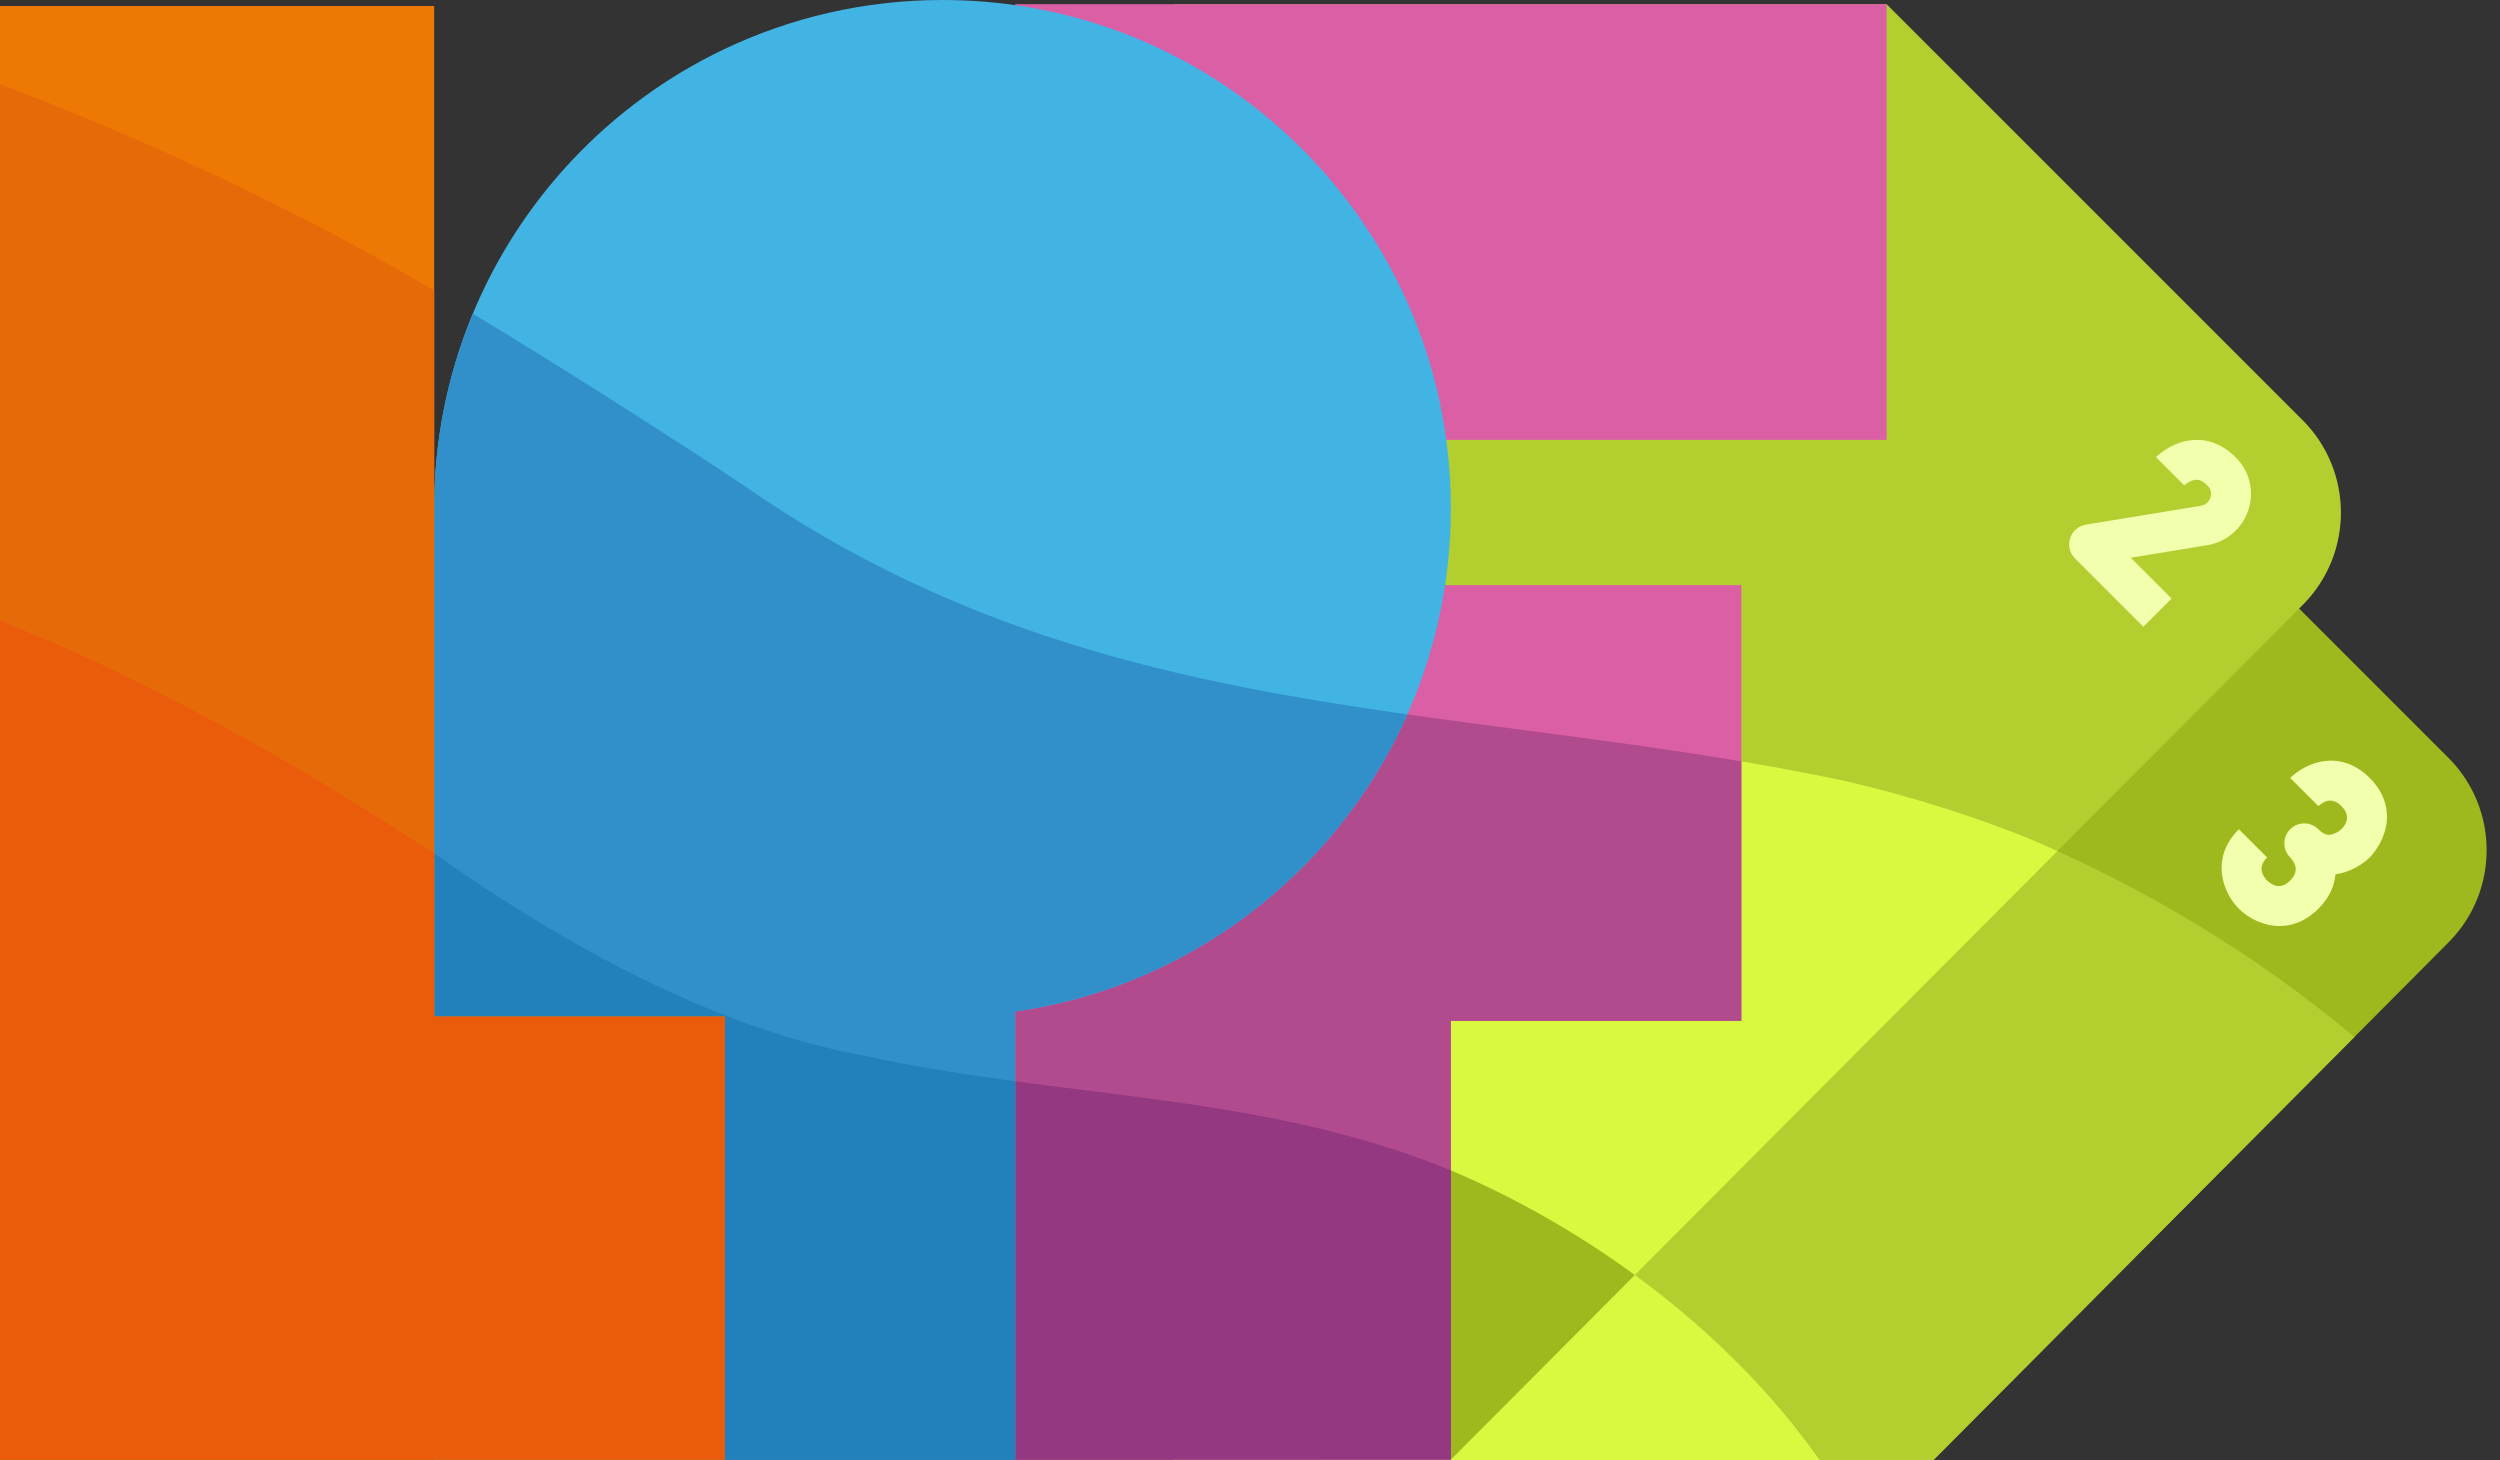
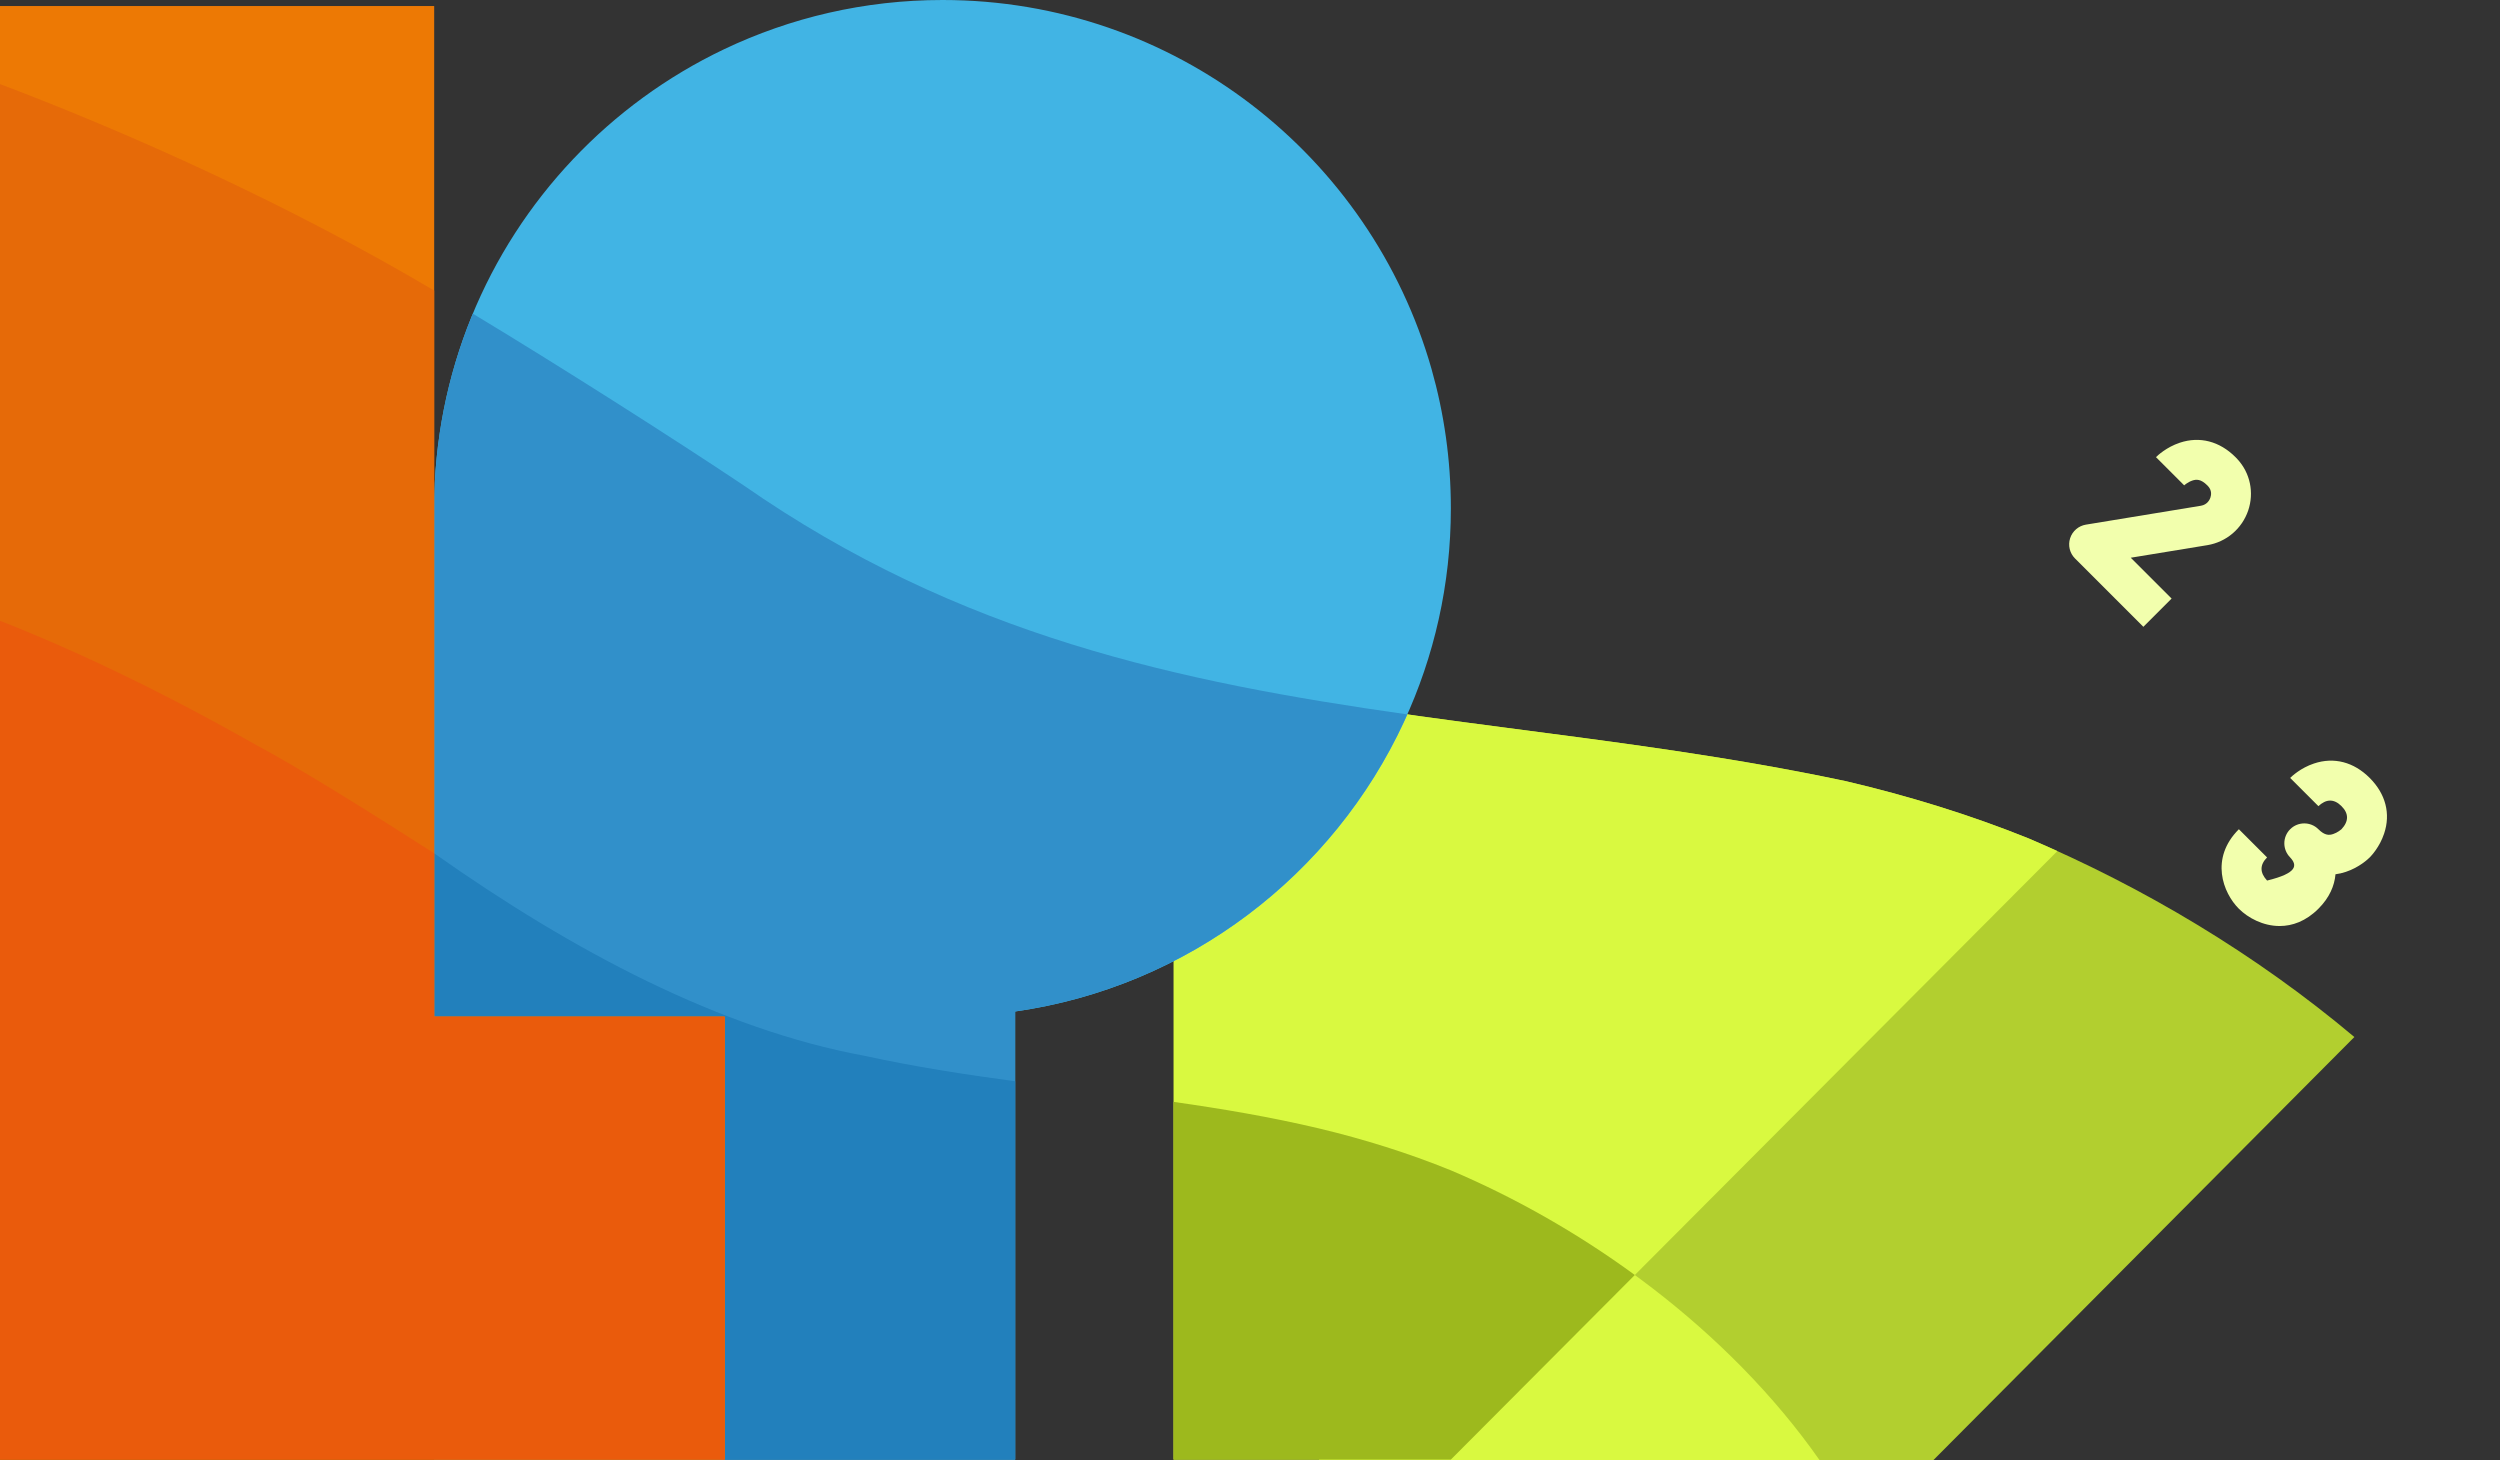
<svg xmlns="http://www.w3.org/2000/svg" width="113" height="66" viewBox="0 0 113 66" fill="none">
  <rect x="0" y="0" width="113" height="66" fill="#333333" stroke="none" />
-   <path d="M87.389 65.996L106.247 47.044L110.675 42.594C112.973 40.286 112.969 36.552 110.664 34.249L98.421 22.006L91.855 15.44H59.626V65.996H87.389Z" fill="#9DB91D" />
  <path d="M87.389 65.996L106.247 47.044L106.418 46.874C101.939 43.109 96.858 40.093 91.696 37.899C89.023 36.822 86.26 35.975 83.457 35.316C75.32 33.584 67.392 32.974 59.626 31.685V66H87.389V65.996Z" fill="#B2CF2F" />
  <path d="M82.186 65.996H82.243C78.13 60.125 71.793 55.532 65.579 52.899C63.648 52.111 61.653 51.492 59.626 51.005V65.996H82.186Z" fill="#D9F940" />
-   <path d="M73.879 57.645L92.791 38.672L104.086 27.341C105.242 26.181 105.815 24.661 105.81 23.144C105.802 21.64 105.227 20.14 104.08 18.993L85.273 0.189H53.044V30.686V65.973H65.579L73.879 57.645Z" fill="#B2CF2F" />
  <path d="M73.879 57.645L92.791 38.672L92.993 38.469C92.56 38.273 92.128 38.081 91.696 37.897C89.023 36.82 86.26 35.974 83.457 35.314C73.007 33.09 62.902 32.715 53.044 30.377V30.687V65.973H65.579L73.879 57.645Z" fill="#D9F940" />
  <path d="M65.579 52.899C63.648 52.114 61.653 51.492 59.626 51.007C57.426 50.485 55.237 50.117 53.044 49.805V65.973H65.579L73.879 57.644L73.894 57.63C71.243 55.691 68.398 54.094 65.579 52.899Z" fill="#9DB91D" />
-   <path d="M65.579 52.9V46.143H78.709V34.695V26.447H65.579H65.284V19.883H81.931H85.273V0.189H65.284H45.885V9.913V13.416V28.495V34.95V48.886V65.973H65.579V52.9Z" fill="#DA5FA4" />
-   <path d="M65.579 52.9V46.143H78.709V34.415C67.416 32.506 56.516 32.106 45.885 28.263V65.973H65.579V52.9Z" fill="#B24B8E" />
-   <path d="M65.579 52.899C63.648 52.112 61.653 51.492 59.626 51.005C55.041 49.915 50.498 49.494 45.885 48.873V65.971H65.579V52.898V52.899Z" fill="#933881" />
  <path d="M65.579 22.977C65.579 20.79 65.273 18.674 64.703 16.671C61.96 7.048 53.104 0 42.602 0C39.066 0 35.717 0.801 32.723 2.228C27.564 4.688 23.466 9.015 21.306 14.337C20.224 17.005 19.624 19.921 19.624 22.977C19.624 23.081 19.626 23.184 19.628 23.288H19.624V65.972H45.885V45.72C53.709 44.6 60.262 39.538 63.466 32.612C64.822 29.682 65.579 26.418 65.579 22.977Z" fill="#41B4E4" />
  <path d="M45.885 48.885V45.719C53.709 44.6 60.262 39.538 63.466 32.611C63.516 32.505 63.562 32.397 63.609 32.291C53.344 30.834 43.376 28.737 33.599 21.929C30.442 19.819 25.254 16.517 21.372 14.178C21.35 14.231 21.326 14.284 21.306 14.337C20.224 17.005 19.624 19.921 19.624 22.977C19.624 23.081 19.626 23.184 19.628 23.288H19.624V65.972H45.885V48.885Z" fill="#3190CA" />
  <path d="M45.884 48.885V48.874C43.631 48.57 41.361 48.22 39.062 47.72C32.584 46.52 25.928 43.019 19.626 38.569V65.974H45.886V48.887L45.884 48.885Z" fill="#2280BC" />
  <path d="M19.625 65.972H32.755V45.954H19.625V38.569V13.317V0.273H0V3.985V28.404V65.972H19.527H19.625Z" fill="#ED7904" />
  <path d="M0 28.404V65.973H32.755V45.954H19.625V13.134C13.119 9.278 5.89 6.026 0 3.8V28.404Z" fill="#E66A08" />
  <path d="M32.755 45.954H19.625V38.569C16.761 36.73 13.403 34.64 11.63 33.702C7.421 31.315 3.55 29.453 0 28.059V65.973H32.755V45.954Z" fill="#EA5B0C" />
-   <path d="M103.041 41.856C102.288 41.856 101.609 41.486 101.197 41.076C100.475 40.354 99.877 38.798 101.197 37.481L102.472 38.756C102.138 39.09 102.138 39.441 102.472 39.801C102.831 40.134 103.182 40.134 103.516 39.801C103.851 39.465 103.849 39.11 103.509 38.749C103.164 38.395 103.166 37.831 103.516 37.481C103.868 37.13 104.439 37.13 104.791 37.481C105.082 37.773 105.286 37.758 105.463 37.697C105.657 37.633 105.813 37.499 105.833 37.483C106.169 37.124 106.17 36.77 105.835 36.437C105.498 36.1 105.145 36.104 104.782 36.446L104.791 36.437L103.516 35.162C103.589 35.089 103.987 34.711 104.593 34.51C105.494 34.209 106.388 34.44 107.11 35.162C107.832 35.884 108.065 36.778 107.762 37.679C107.561 38.285 107.184 38.683 107.11 38.756C107.037 38.83 106.639 39.207 106.033 39.408C105.875 39.462 105.72 39.496 105.564 39.517C105.52 40.031 105.297 40.57 104.791 41.076C104.223 41.644 103.609 41.856 103.04 41.856H103.041Z" fill="#F2FFAD" />
+   <path d="M103.041 41.856C102.288 41.856 101.609 41.486 101.197 41.076C100.475 40.354 99.877 38.798 101.197 37.481L102.472 38.756C102.138 39.09 102.138 39.441 102.472 39.801C103.851 39.465 103.849 39.11 103.509 38.749C103.164 38.395 103.166 37.831 103.516 37.481C103.868 37.13 104.439 37.13 104.791 37.481C105.082 37.773 105.286 37.758 105.463 37.697C105.657 37.633 105.813 37.499 105.833 37.483C106.169 37.124 106.17 36.77 105.835 36.437C105.498 36.1 105.145 36.104 104.782 36.446L104.791 36.437L103.516 35.162C103.589 35.089 103.987 34.711 104.593 34.51C105.494 34.209 106.388 34.44 107.11 35.162C107.832 35.884 108.065 36.778 107.762 37.679C107.561 38.285 107.184 38.683 107.11 38.756C107.037 38.83 106.639 39.207 106.033 39.408C105.875 39.462 105.72 39.496 105.564 39.517C105.52 40.031 105.297 40.57 104.791 41.076C104.223 41.644 103.609 41.856 103.04 41.856H103.041Z" fill="#F2FFAD" />
  <path d="M96.878 28.33L93.79 25.242C93.55 25.002 93.465 24.65 93.57 24.327C93.674 24.005 93.949 23.769 94.282 23.714L99.48 22.86C99.78 22.811 99.886 22.567 99.91 22.492C99.947 22.382 99.984 22.169 99.806 21.977C99.795 21.964 99.782 21.951 99.769 21.938C99.478 21.647 99.275 21.662 99.097 21.72C98.888 21.79 98.725 21.937 98.725 21.938L97.45 20.663C97.523 20.59 97.921 20.213 98.527 20.011C99.428 19.711 100.323 19.942 101.044 20.663C101.074 20.693 101.099 20.72 101.127 20.75C101.708 21.374 101.894 22.265 101.618 23.076C101.336 23.901 100.628 24.5 99.773 24.641L96.31 25.209L98.157 27.055L96.882 28.33H96.878Z" fill="#F2FFAD" />
</svg>